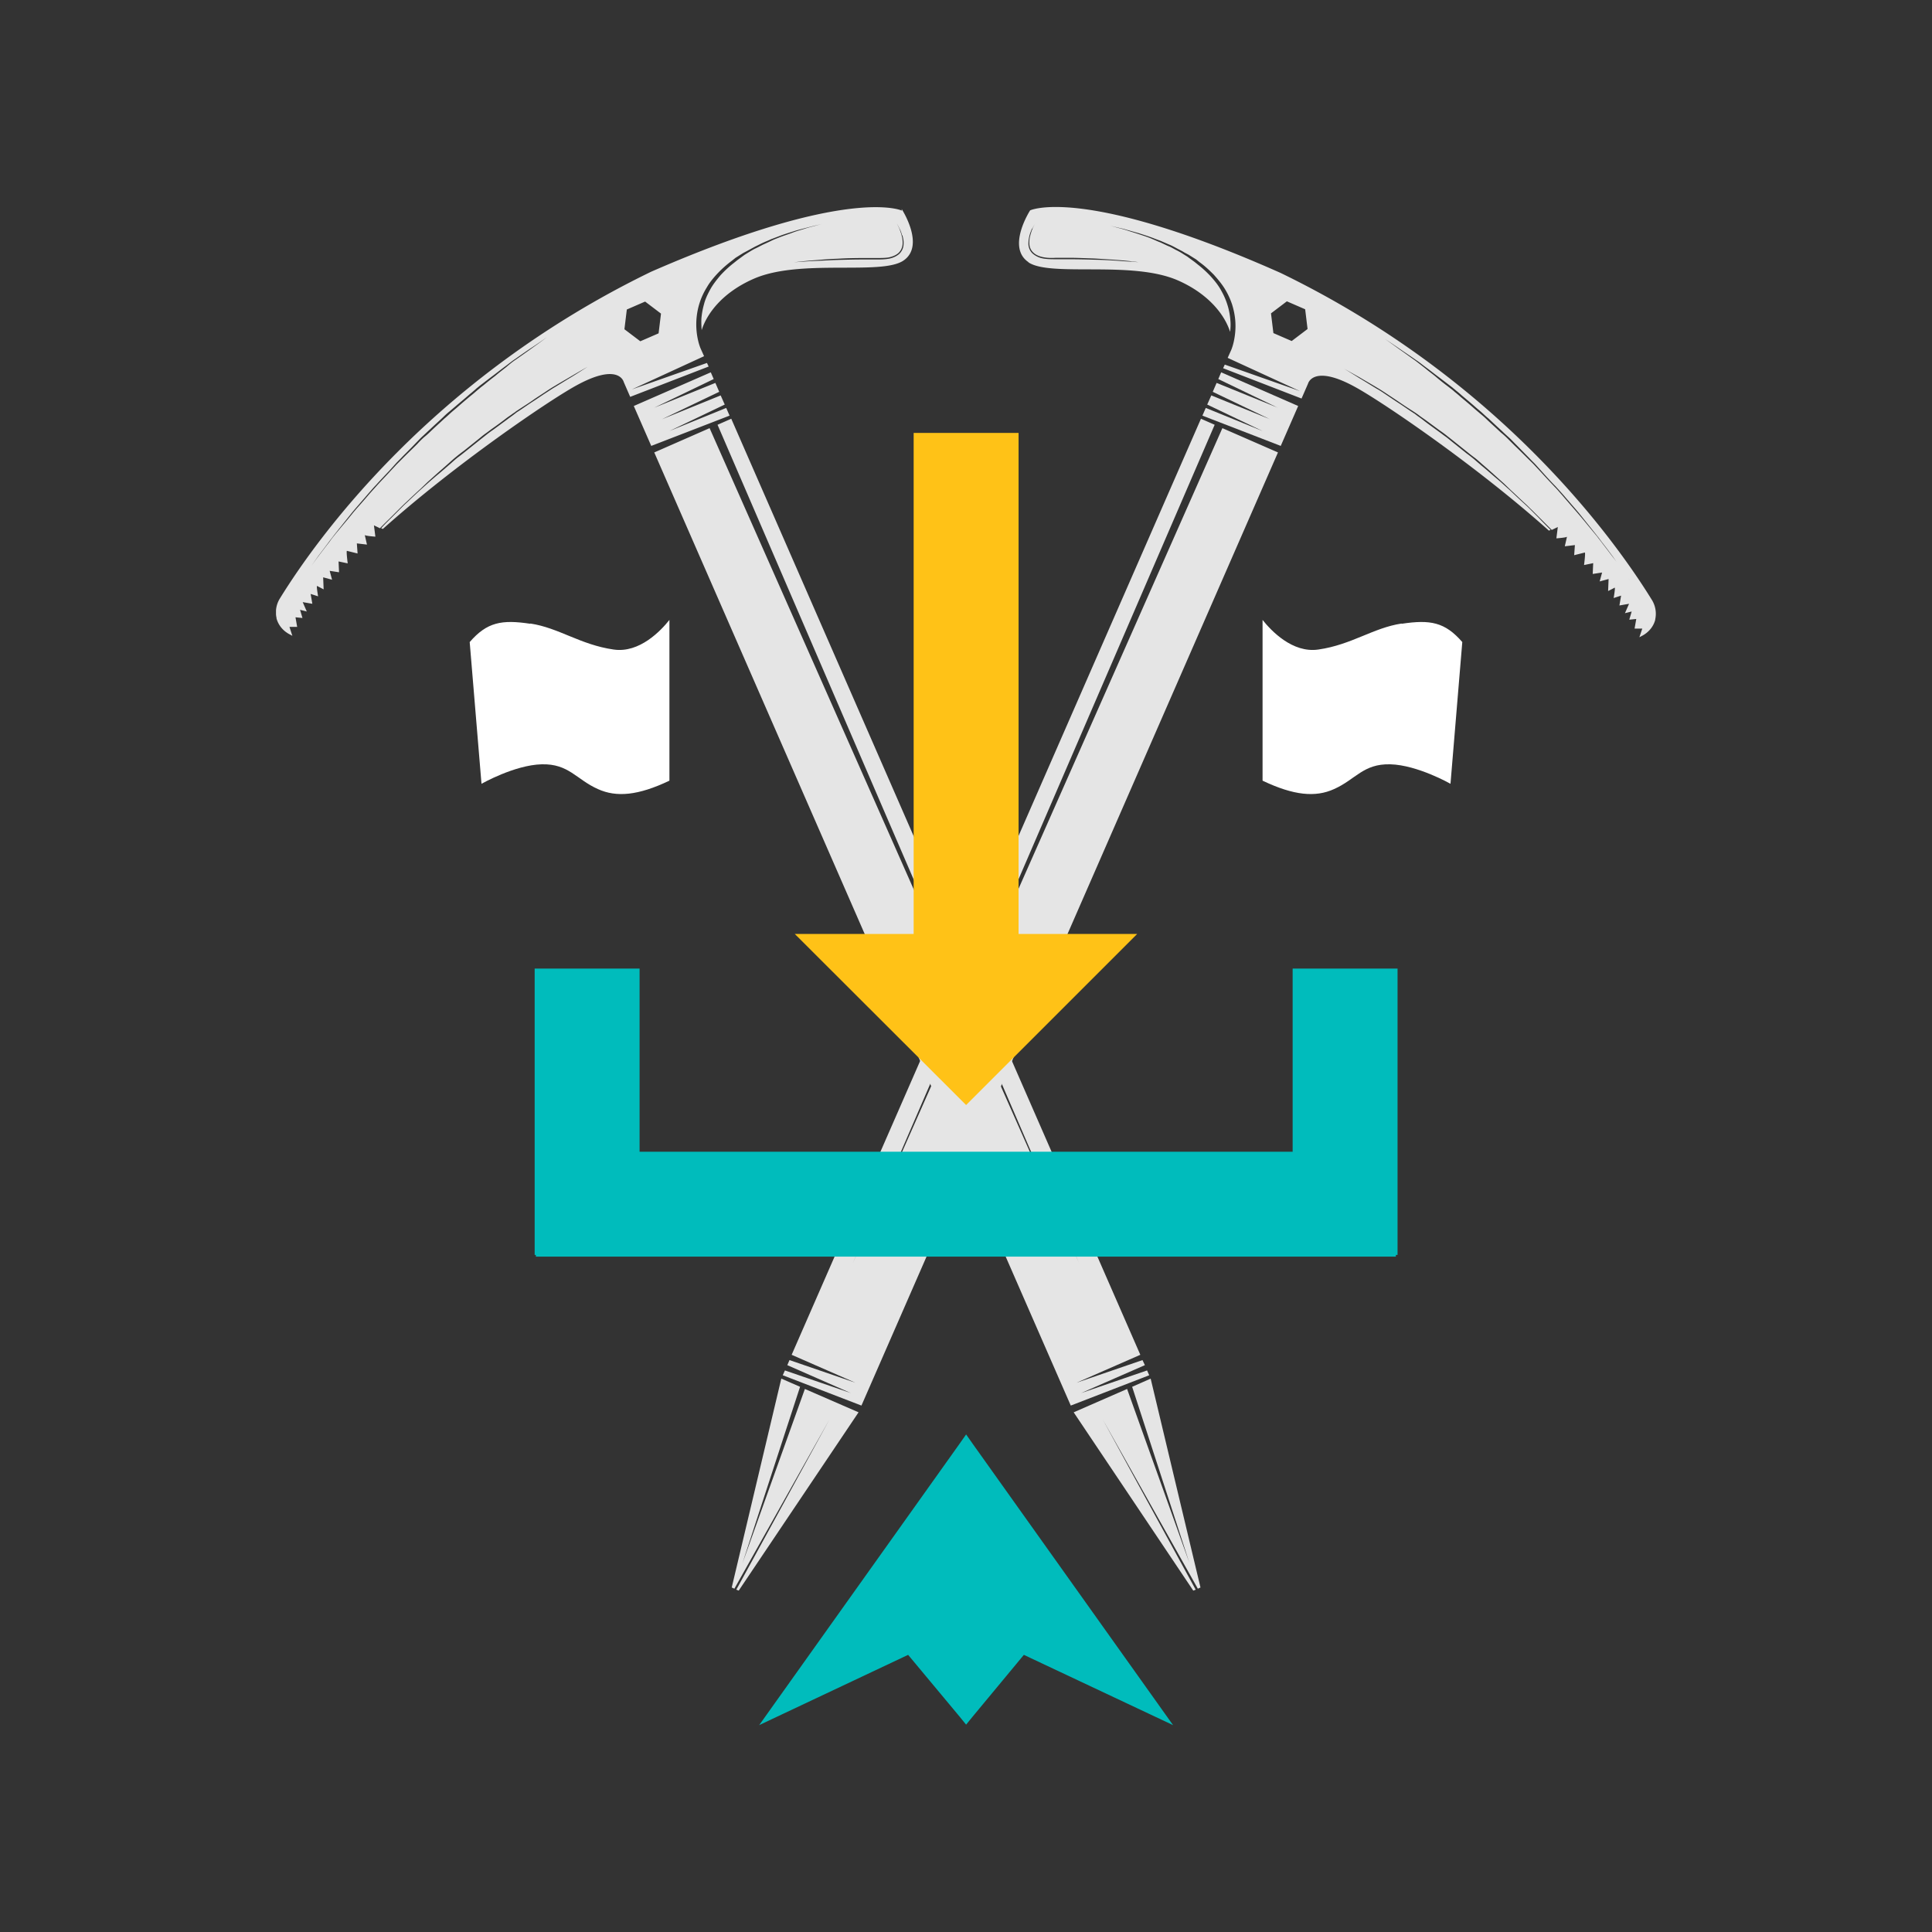
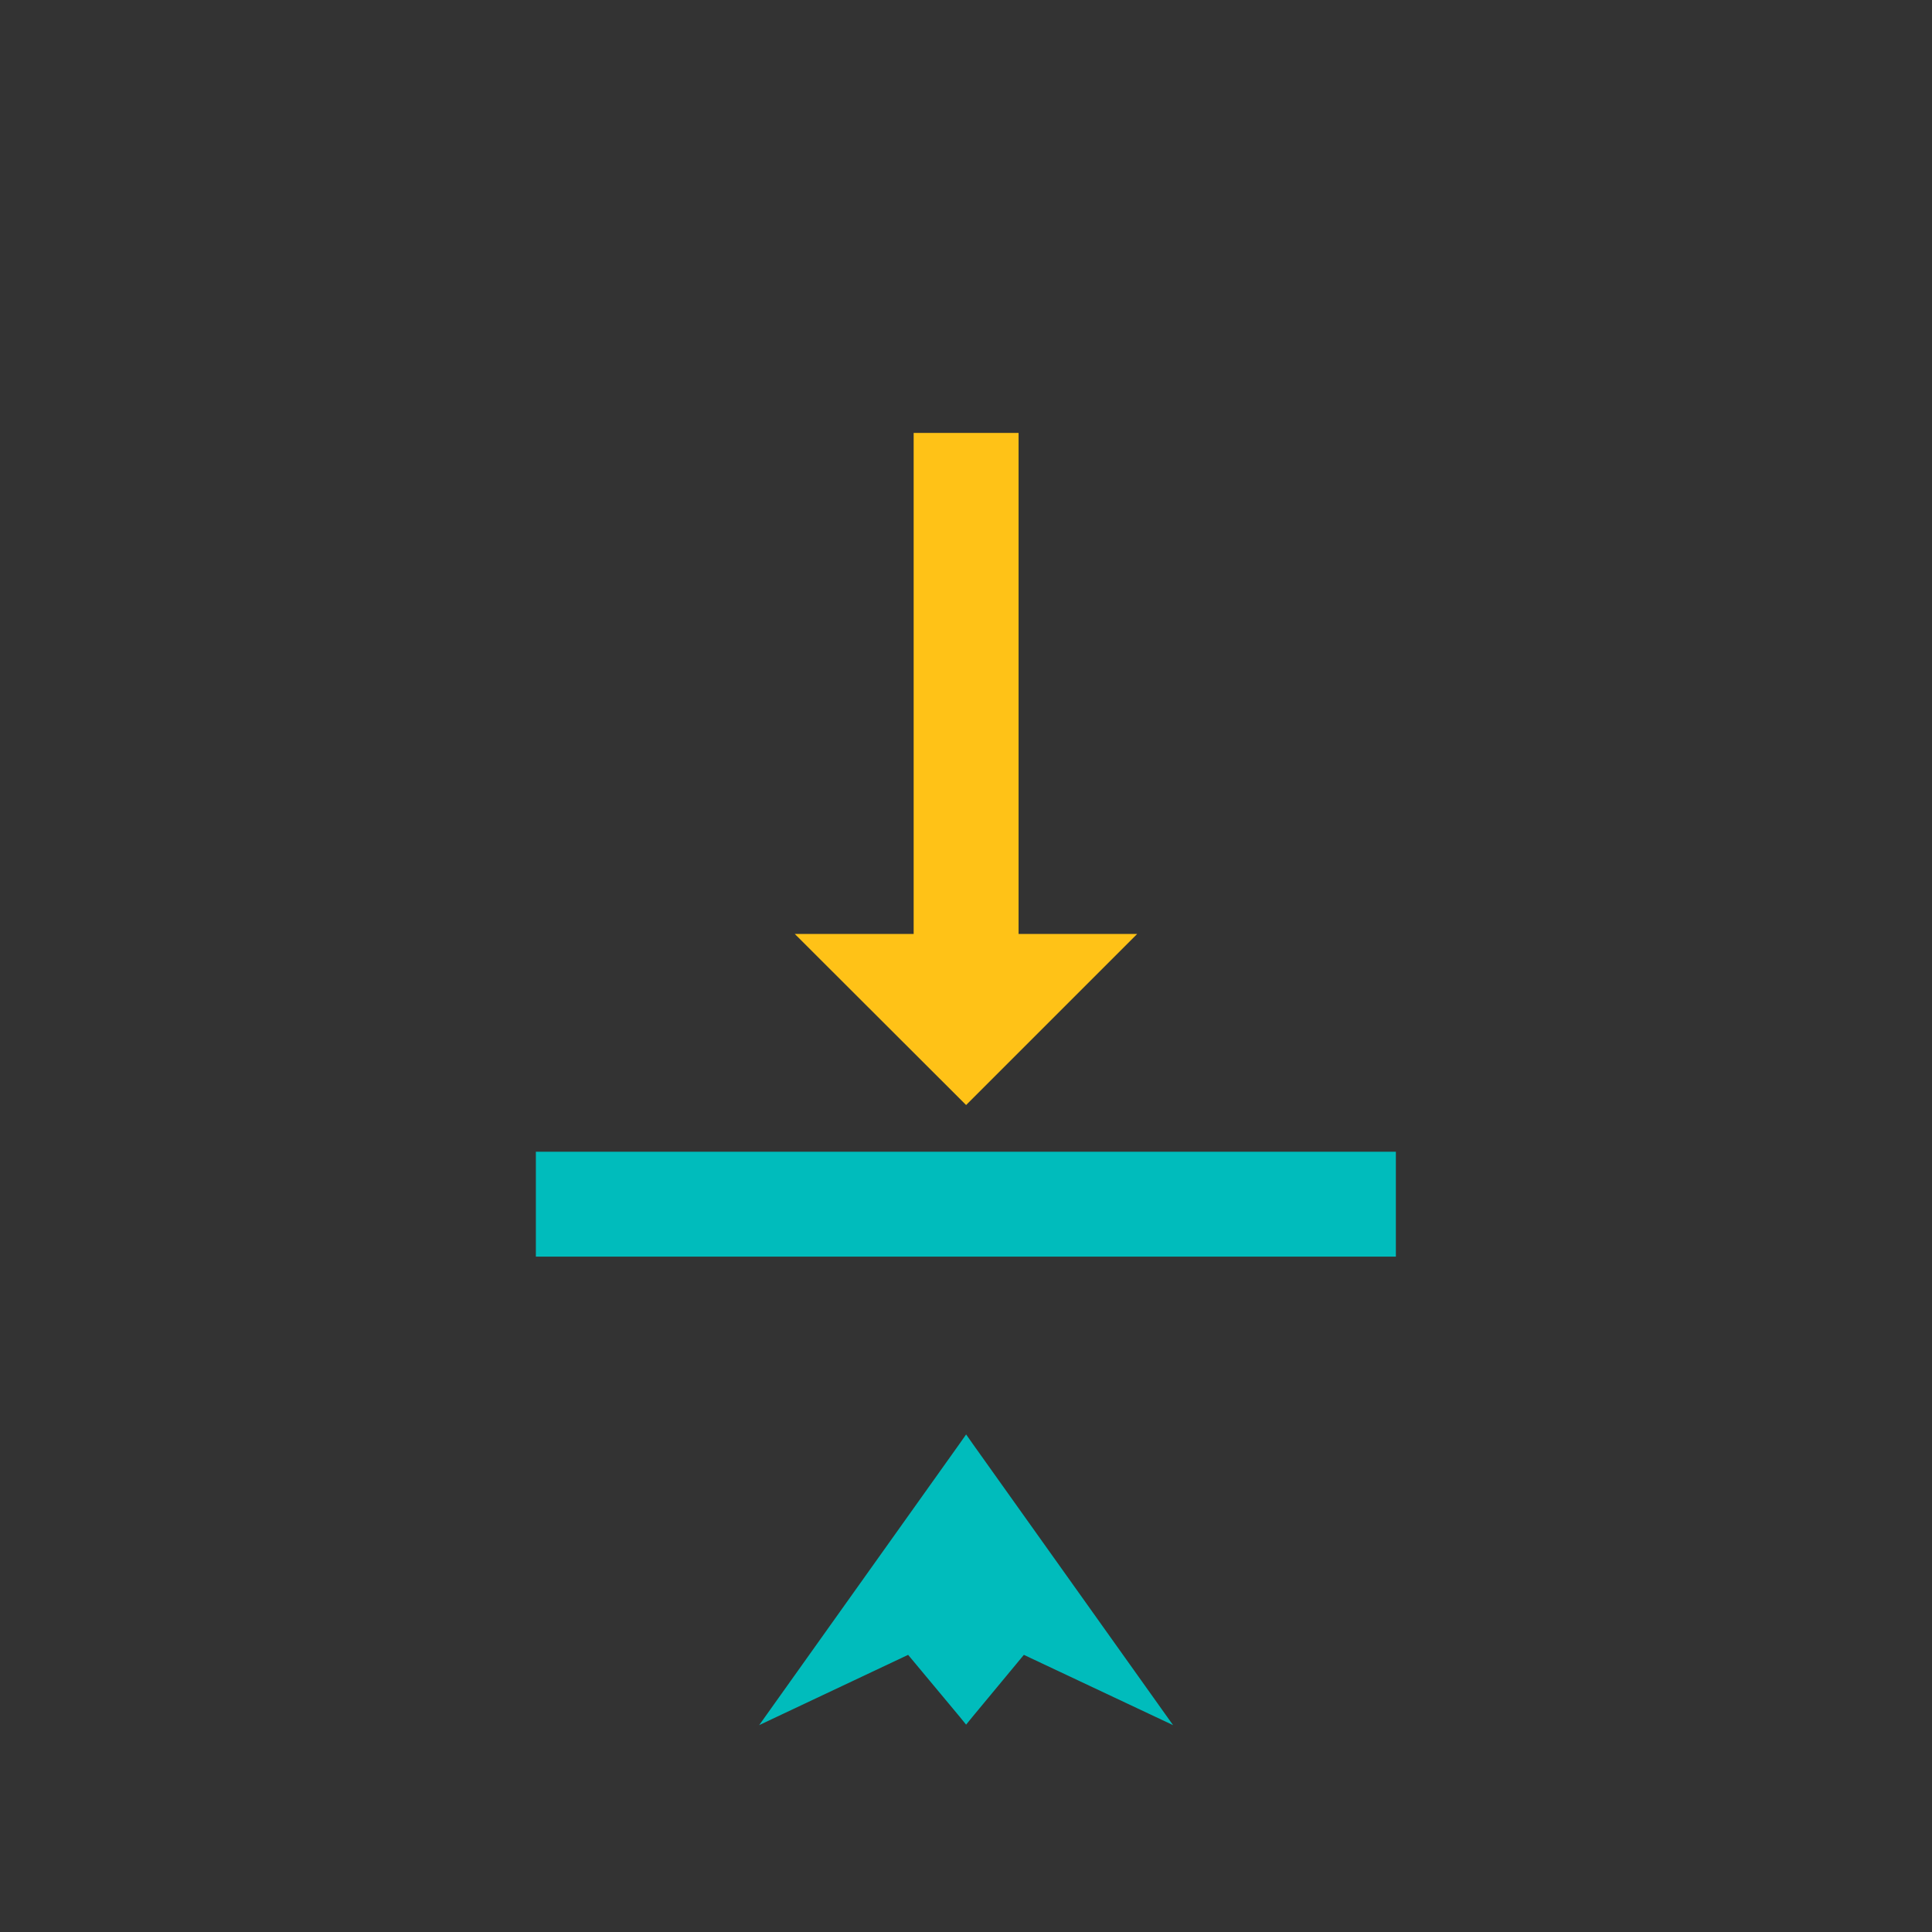
<svg xmlns="http://www.w3.org/2000/svg" width="140" height="140" fill="none">
  <rect width="100%" height="100%" fill="#333333" stroke="none" />
  <g clip-path="url(#clip0_5001_294)">
-     <path fill="#E5E5E5" d="M65.353 15.262s-3.836-1.83-18.17 4.429c-15.937 7.725-24.237 19.355-26.904 23.68a1.898 1.898 0 0 0-.227 1.464c.07-.122.157-.262.244-.401.122-.21.262-.436.418-.68.157-.244.314-.488.489-.767.174-.262.366-.541.558-.837.104-.14.192-.297.296-.454a7.41 7.41 0 0 1 .331-.453c.227-.314.454-.628.68-.96.244-.313.489-.644.75-.993.122-.174.262-.331.384-.506.14-.174.261-.331.4-.505l.838-1.047c.279-.348.593-.697.89-1.046.156-.174.296-.349.452-.523.157-.174.297-.349.471-.523.314-.349.628-.68.96-1.029l.47-.523c.157-.174.331-.331.488-.505.332-.332.663-.663.977-.994.157-.157.314-.332.488-.489.174-.157.331-.314.506-.47.33-.314.662-.61.976-.907.157-.157.314-.297.488-.436.157-.14.332-.28.489-.419.33-.278.645-.54.941-.802.157-.122.314-.261.453-.383.07-.07.157-.122.227-.192.07-.052.157-.122.227-.174.296-.227.593-.454.872-.663.279-.21.54-.419.802-.61.261-.192.488-.384.732-.54.47-.332.872-.611 1.22-.838.68-.453 1.064-.732 1.064-.732s-.383.296-1.046.767c-.331.244-.732.523-1.203.854-.244.157-.47.35-.715.558-.244.192-.523.402-.784.628-.28.21-.558.436-.855.68l-.227.175c-.07.07-.14.122-.226.191-.14.122-.297.262-.454.384a38.28 38.28 0 0 0-.941.802c-.157.14-.332.28-.489.419-.156.139-.313.296-.488.436-.314.296-.645.592-.976.906a6.26 6.26 0 0 1-.506.453 6.464 6.464 0 0 0-.488.489c-.331.331-.663.645-.994.976l-.488.489-.471.505c-.314.349-.645.68-.959 1.029l-.47.523c-.158.174-.297.349-.454.523-.297.349-.61.68-.89 1.029-.278.349-.575.697-.854 1.029-.14.174-.279.33-.418.505-.14.175-.262.332-.384.506-.262.331-.506.663-.75.976-.244.332-.47.646-.697.942-.105.157-.227.297-.331.453-.105.157-.21.297-.297.436-.192.297-.383.558-.575.837-.175.262-.332.523-.489.768-.156.244-.296.47-.418.68a4.384 4.384 0 0 1-.262.418c.123.47.436.872.89 1.133l.261.14-.209-.645h.558l-.122-.698.506.053-.175-.593.488.122-.296-.68.698.122-.123-.715.541.174s-.14-.784-.07-.75c.07.035.471.245.471.245l-.035-.872.645.174-.174-.645.68.105-.035-.785.663.14s-.122-.925-.053-.907l.768.191-.053-.732.733.087s-.175-.767-.157-.697c.017.07.767.122.767.122l-.105-.82.436.21c.297-.314.61-.61.924-.925l.489-.488c.157-.157.33-.331.505-.488.332-.314.68-.645 1.029-.959l.506-.488.523-.471c.349-.314.697-.61 1.046-.924a12.207 12.207 0 0 1 1.064-.872l1.046-.837c.174-.14.331-.279.505-.401.175-.122.35-.262.524-.384.348-.244.68-.488.994-.732.157-.122.33-.227.488-.349.087-.052.157-.104.244-.174.087-.052.157-.105.244-.157.314-.21.628-.401.924-.61.297-.21.576-.384.837-.558.262-.175.523-.349.767-.488.489-.297.924-.541 1.273-.75a93.47 93.47 0 0 1 1.116-.645s-.4.261-1.098.697c-.35.21-.768.47-1.256.767-.244.14-.488.314-.767.489-.262.174-.54.366-.837.558-.296.191-.593.4-.907.61-.07.052-.157.104-.244.157-.07.052-.157.122-.226.174-.157.122-.314.227-.471.349l-.994.732c-.175.122-.349.244-.523.384-.175.14-.332.261-.506.4l-1.046.838c-.174.14-.349.279-.54.418-.175.14-.35.297-.524.454-.349.296-.697.61-1.063.906-.175.157-.35.297-.523.454l-.524.47c-.348.314-.68.628-1.028.96-.175.156-.332.313-.506.488l-.488.488c-.297.296-.61.593-.89.907l.122.052c5.266-4.708 11.945-9.242 13.95-10.358 3.156-1.76 3.505-.296 3.505-.296l.47 1.081 5.685-2.197-.122-.261-5.44 1.918 5.23-2.407-.243-.54s-.105-.227-.192-.61a5.185 5.185 0 0 1-.105-1.657c.035-.349.105-.715.227-1.081.122-.384.296-.75.523-1.116.21-.366.505-.715.802-1.029a8.205 8.205 0 0 1 1.011-.89l.262-.208.279-.175.279-.174.296-.157.576-.314c.191-.087.383-.192.575-.279.192-.087.384-.157.558-.244.192-.07.366-.14.558-.21.349-.139.698-.243 1.029-.348.314-.105.61-.174.872-.244.261-.07.488-.122.68-.174.383-.088.593-.14.593-.14s-.21.052-.593.157c-.192.052-.419.105-.68.192-.262.087-.558.157-.872.279-.314.122-.663.227-1.012.366-.174.07-.366.14-.54.227-.175.087-.366.174-.558.261-.192.087-.366.192-.558.28-.192.086-.384.209-.558.313l-.279.174-.262.192-.261.192-.262.21a7.728 7.728 0 0 0-.959.889c-.279.33-.54.662-.732 1.01-.192.35-.366.716-.453 1.065a5.597 5.597 0 0 0-.192 1.028c-.018.314 0 .61.017.872.366-1.186 1.5-2.737 3.784-3.731 3.348-1.465 9.207-.227 10.828-1.308 1.622-1.081-.122-3.749-.122-3.749l.018.122Zm-17.629 8.893-1.325.575-1.151-.872.174-1.43 1.326-.575 1.15.872-.174 1.43Zm17.664-7.114c.052.191.104.4.087.645 0 .244-.105.506-.297.697-.209.192-.488.314-.784.366-.297.053-.61.053-.907.053h-.942c-.627 0-1.255.017-1.848.035-.593.017-1.133.052-1.604.07-.471.017-.855.052-1.134.07-.279.017-.436.034-.436.034s.628-.087 1.552-.157c.471-.035 1.012-.087 1.605-.105.592-.034 1.22-.052 1.848-.052h.941c.314 0 .61 0 .89-.035.279-.052.558-.157.75-.331a.965.965 0 0 0 .296-.645 1.828 1.828 0 0 0-.07-.628c-.052-.192-.104-.331-.157-.47-.104-.245-.191-.384-.191-.384s.087.122.209.383c.07.122.122.28.174.471l.017-.017ZM86.19 113.257l-4.516-12.607-3.871 1.692 8.666 12.92.174-.07-6.73-12.327 6.887 12.258.192-.087-3.61-15.136-1.342.593 4.15 12.764ZM78.343 100.946l4.62-2.022-.174-.367-4.777 1.64 4.62-2.023-29.642-67.83-.994.437 26.208 60.767L51.42 31.025l-4.01 1.76 30.182 69.068 5.685-2.197-.157-.349-4.778 1.639Z" />
-     <path fill="#E5E5E5" d="m47.183 32.315 5.685-2.197-.245-.558-4.115 1.674s2.738-1.308 4.01-1.918l-.296-.663-4.254 1.727s2.947-1.413 4.15-1.988l-.28-.645-4.428 1.796 4.307-2.075-.21-.488-5.58 2.44 1.274 2.913-.018-.018ZM74.524 19.01c1.622 1.082 7.48-.156 10.829 1.308 2.267.994 3.417 2.546 3.784 3.732.034-.262.052-.558.017-.872a4.797 4.797 0 0 0-.192-1.029 5.136 5.136 0 0 0-.453-1.064c-.192-.366-.454-.697-.733-1.01a7.728 7.728 0 0 0-.959-.89l-.261-.21-.262-.191-.261-.192-.28-.174a4.495 4.495 0 0 0-.557-.314c-.192-.105-.366-.21-.558-.28-.192-.086-.366-.174-.558-.26-.192-.07-.366-.158-.54-.227-.35-.157-.698-.262-1.012-.367-.314-.104-.61-.191-.872-.278-.262-.088-.488-.14-.68-.192-.384-.105-.593-.157-.593-.157s.21.052.593.14c.192.052.418.086.68.174.262.07.558.157.872.244.314.104.662.209 1.029.348.174.07.366.14.558.21.192.087.366.157.558.244.192.07.383.174.575.279.192.104.384.192.575.314l.297.157.279.174.279.174.261.21c.367.261.698.575 1.012.889.296.331.575.662.802 1.029.227.366.4.75.523 1.116.122.383.192.75.227 1.08.07.68-.018 1.273-.105 1.657-.087.384-.192.61-.192.61l-.244.541 5.231 2.406-5.44-1.918-.122.262 5.684 2.197.471-1.081s.366-1.465 3.505.296c2.005 1.116 8.683 5.65 13.949 10.358l.122-.053c-.296-.296-.593-.593-.889-.906l-.488-.489a13.96 13.96 0 0 0-.506-.488c-.349-.314-.68-.628-1.029-.959l-.523-.47a11.509 11.509 0 0 0-.523-.454c-.349-.297-.697-.61-1.064-.907-.174-.157-.348-.296-.523-.453-.174-.14-.348-.28-.54-.419l-1.046-.837c-.175-.14-.332-.279-.506-.4-.174-.123-.349-.262-.523-.384-.331-.244-.68-.489-.994-.733a8.14 8.14 0 0 0-.471-.348l-.227-.175c-.087-.052-.156-.104-.244-.157-.313-.209-.61-.418-.906-.61-.297-.192-.576-.383-.837-.558-.262-.174-.506-.349-.767-.488-.489-.297-.907-.558-1.256-.767-.697-.436-1.099-.68-1.099-.68l1.117.627c.348.21.784.454 1.272.75.244.14.506.314.768.488.261.175.558.367.837.558.279.192.592.401.924.61.087.053.157.105.244.158.07.052.157.104.244.174.157.122.314.227.488.349l.994.732c.174.122.349.244.523.384.175.14.331.261.506.4l1.046.838c.174.14.349.279.541.418.174.14.348.297.523.453.348.297.697.61 1.046.925l.523.47.506.489c.348.314.68.645 1.028.959.175.157.332.331.506.488l.488.488.924.924.436-.209-.104.82s.75-.053.767-.123c.017-.052-.157.698-.157.698l.732-.087-.052.732.767-.192c.07-.017-.052.907-.052.907l.663-.14-.035.785.68-.104-.175.645.646-.175-.035.872s.418-.209.47-.244c.07-.035-.069.75-.069.75l.54-.175-.122.715.698-.122-.297.68.488-.122-.174.593.506-.052-.122.697h.558l-.21.628.262-.14c.453-.261.767-.662.889-1.133-.087-.14-.174-.261-.261-.418-.122-.21-.262-.436-.419-.68a63.534 63.534 0 0 1-.488-.767c-.174-.262-.366-.541-.575-.837a6.236 6.236 0 0 1-.297-.436c-.104-.14-.209-.297-.331-.454-.227-.314-.453-.627-.698-.941-.244-.314-.488-.646-.749-.977-.122-.174-.262-.331-.384-.505-.139-.175-.279-.332-.418-.506-.279-.332-.558-.68-.855-1.029-.296-.349-.593-.68-.889-1.029-.157-.174-.297-.348-.453-.523-.157-.174-.297-.349-.471-.523-.314-.331-.645-.68-.959-1.029l-.471-.505c-.157-.175-.331-.332-.488-.489-.332-.33-.663-.662-.994-.976l-.488-.488a6.334 6.334 0 0 0-.506-.454c-.331-.314-.663-.61-.977-.906a5.705 5.705 0 0 0-.488-.436c-.157-.14-.331-.28-.488-.419-.314-.279-.628-.54-.942-.802a8.849 8.849 0 0 0-.453-.383c-.07-.07-.139-.122-.227-.192l-.226-.175a18.258 18.258 0 0 1-.855-.68c-.261-.226-.54-.418-.784-.627-.245-.192-.489-.384-.715-.558-.471-.332-.872-.628-1.203-.855-.663-.488-1.047-.75-1.047-.75s.384.245 1.064.715c.331.227.75.506 1.221.837.244.157.47.35.732.54.261.193.523.402.802.611.279.21.575.436.872.663.07.052.157.122.227.174.069.07.156.122.226.192.157.122.297.244.454.384.313.261.627.523.941.802.157.14.331.279.488.418.157.14.314.297.489.436.313.296.645.61.976.907.157.157.331.314.506.47.174.157.331.332.488.489.331.331.645.662.976.994.157.174.332.331.489.505l.47.523c.314.35.628.698.959 1.03l.471.522c.157.175.297.349.454.523.296.35.61.698.889 1.047l.837 1.046c.139.174.279.349.401.505.139.175.261.35.384.506.261.331.505.663.749.994.227.331.454.645.68.96.105.156.227.313.332.452.104.157.209.297.296.454.192.296.384.575.558.837.174.261.331.523.488.767.157.244.297.47.419.68.087.14.174.279.244.401a1.91 1.91 0 0 0-.227-1.465c-2.668-4.324-10.968-15.972-26.905-23.696-14.315-6.365-18.151-4.534-18.151-4.534s-1.727 2.668-.123 3.75v.017Zm17.577 3.697 1.15-.872 1.326.576.174 1.43-1.15.871-1.326-.575-.174-1.43ZM74.803 16.57a5.11 5.11 0 0 1 .21-.383s-.088.14-.192.383a3.69 3.69 0 0 0-.157.471 1.78 1.78 0 0 0-.07.628c0 .227.105.47.297.645.191.175.453.28.75.331.278.053.592.053.889.035h.941c.628 0 1.256.035 1.849.053.592.034 1.133.07 1.604.104.941.07 1.552.157 1.552.157s-.157 0-.436-.035c-.28 0-.663-.035-1.134-.07a37.605 37.605 0 0 0-1.604-.07 62.734 62.734 0 0 0-1.848-.034h-.942c-.314 0-.61 0-.906-.052a1.56 1.56 0 0 1-.785-.367.965.965 0 0 1-.297-.697c0-.244.035-.453.088-.645.052-.192.122-.331.174-.471l.017.017ZM53.81 113.256l4.515-12.607 3.889 1.692-8.684 12.92-.174-.07 6.748-12.327-6.888 12.258-.192-.087 3.592-15.136 1.36.593-4.167 12.764ZM61.655 100.946l-4.603-2.022.157-.367 4.778 1.64-4.621-2.023 29.66-67.83.994.437-26.225 60.767 26.783-60.523 4.028 1.76-30.183 69.068-5.702-2.197.157-.349 4.777 1.639Z" />
-     <path fill="#E5E5E5" d="m92.815 32.315-5.684-2.197.244-.558 4.115 1.674s-2.737-1.308-4.01-1.918l.296-.663 4.255 1.727s-2.947-1.413-4.15-1.988l.279-.645 4.429 1.796-4.307-2.075.209-.488 5.58 2.44-1.273 2.913.017-.018Z" />
    <path fill="#FFC217" d="M73.81 31.373h-7.603v41.133h7.603V31.373Z" />
    <path fill="#00BCBC" d="m70.462 104.59-.454-.645-.453.645-14.542 20.419 10.793-5.092 3.749 4.499.453.558.454-.558 3.731-4.499 10.811 5.092-14.542-20.419ZM101.15 83.457H38.831v7.603h62.319v-7.603Z" />
-     <path fill="#00BCBC" d="M46.347 70.188h-7.603v20.75h7.603v-20.75ZM101.272 70.188H93.67v20.75h7.602v-20.75Z" />
    <path fill="#FFC217" d="m70.008 80.074 12.397-12.397H57.593l12.415 12.397Z" />
-     <path fill="#fff" d="M101.569 45.183c-2.075.314-3.61 1.535-6.033 1.884-1.884.279-3.436-1.378-4.046-2.145V56.57c2.267 1.08 3.836 1.22 5.179.61 1.57-.697 2.11-1.848 4.08-1.796 1.971.052 4.359 1.412 4.359 1.412l.855-10.27c-1.256-1.447-2.319-1.639-4.394-1.325v-.018ZM38.43 45.183c2.075.314 3.61 1.535 6.033 1.884 1.883.279 3.435-1.378 4.046-2.145V56.57c-2.267 1.08-3.836 1.22-5.18.61-1.568-.697-2.109-1.848-4.08-1.796-1.97.052-4.358 1.412-4.358 1.412l-.855-10.27c1.256-1.447 2.32-1.639 4.394-1.325v-.018Z" />
  </g>
  <defs>
    <clipPath id="clip0_5001_294">
      <path fill="#fff" d="M20 15h100v110.009H20z" />
    </clipPath>
  </defs>
</svg>